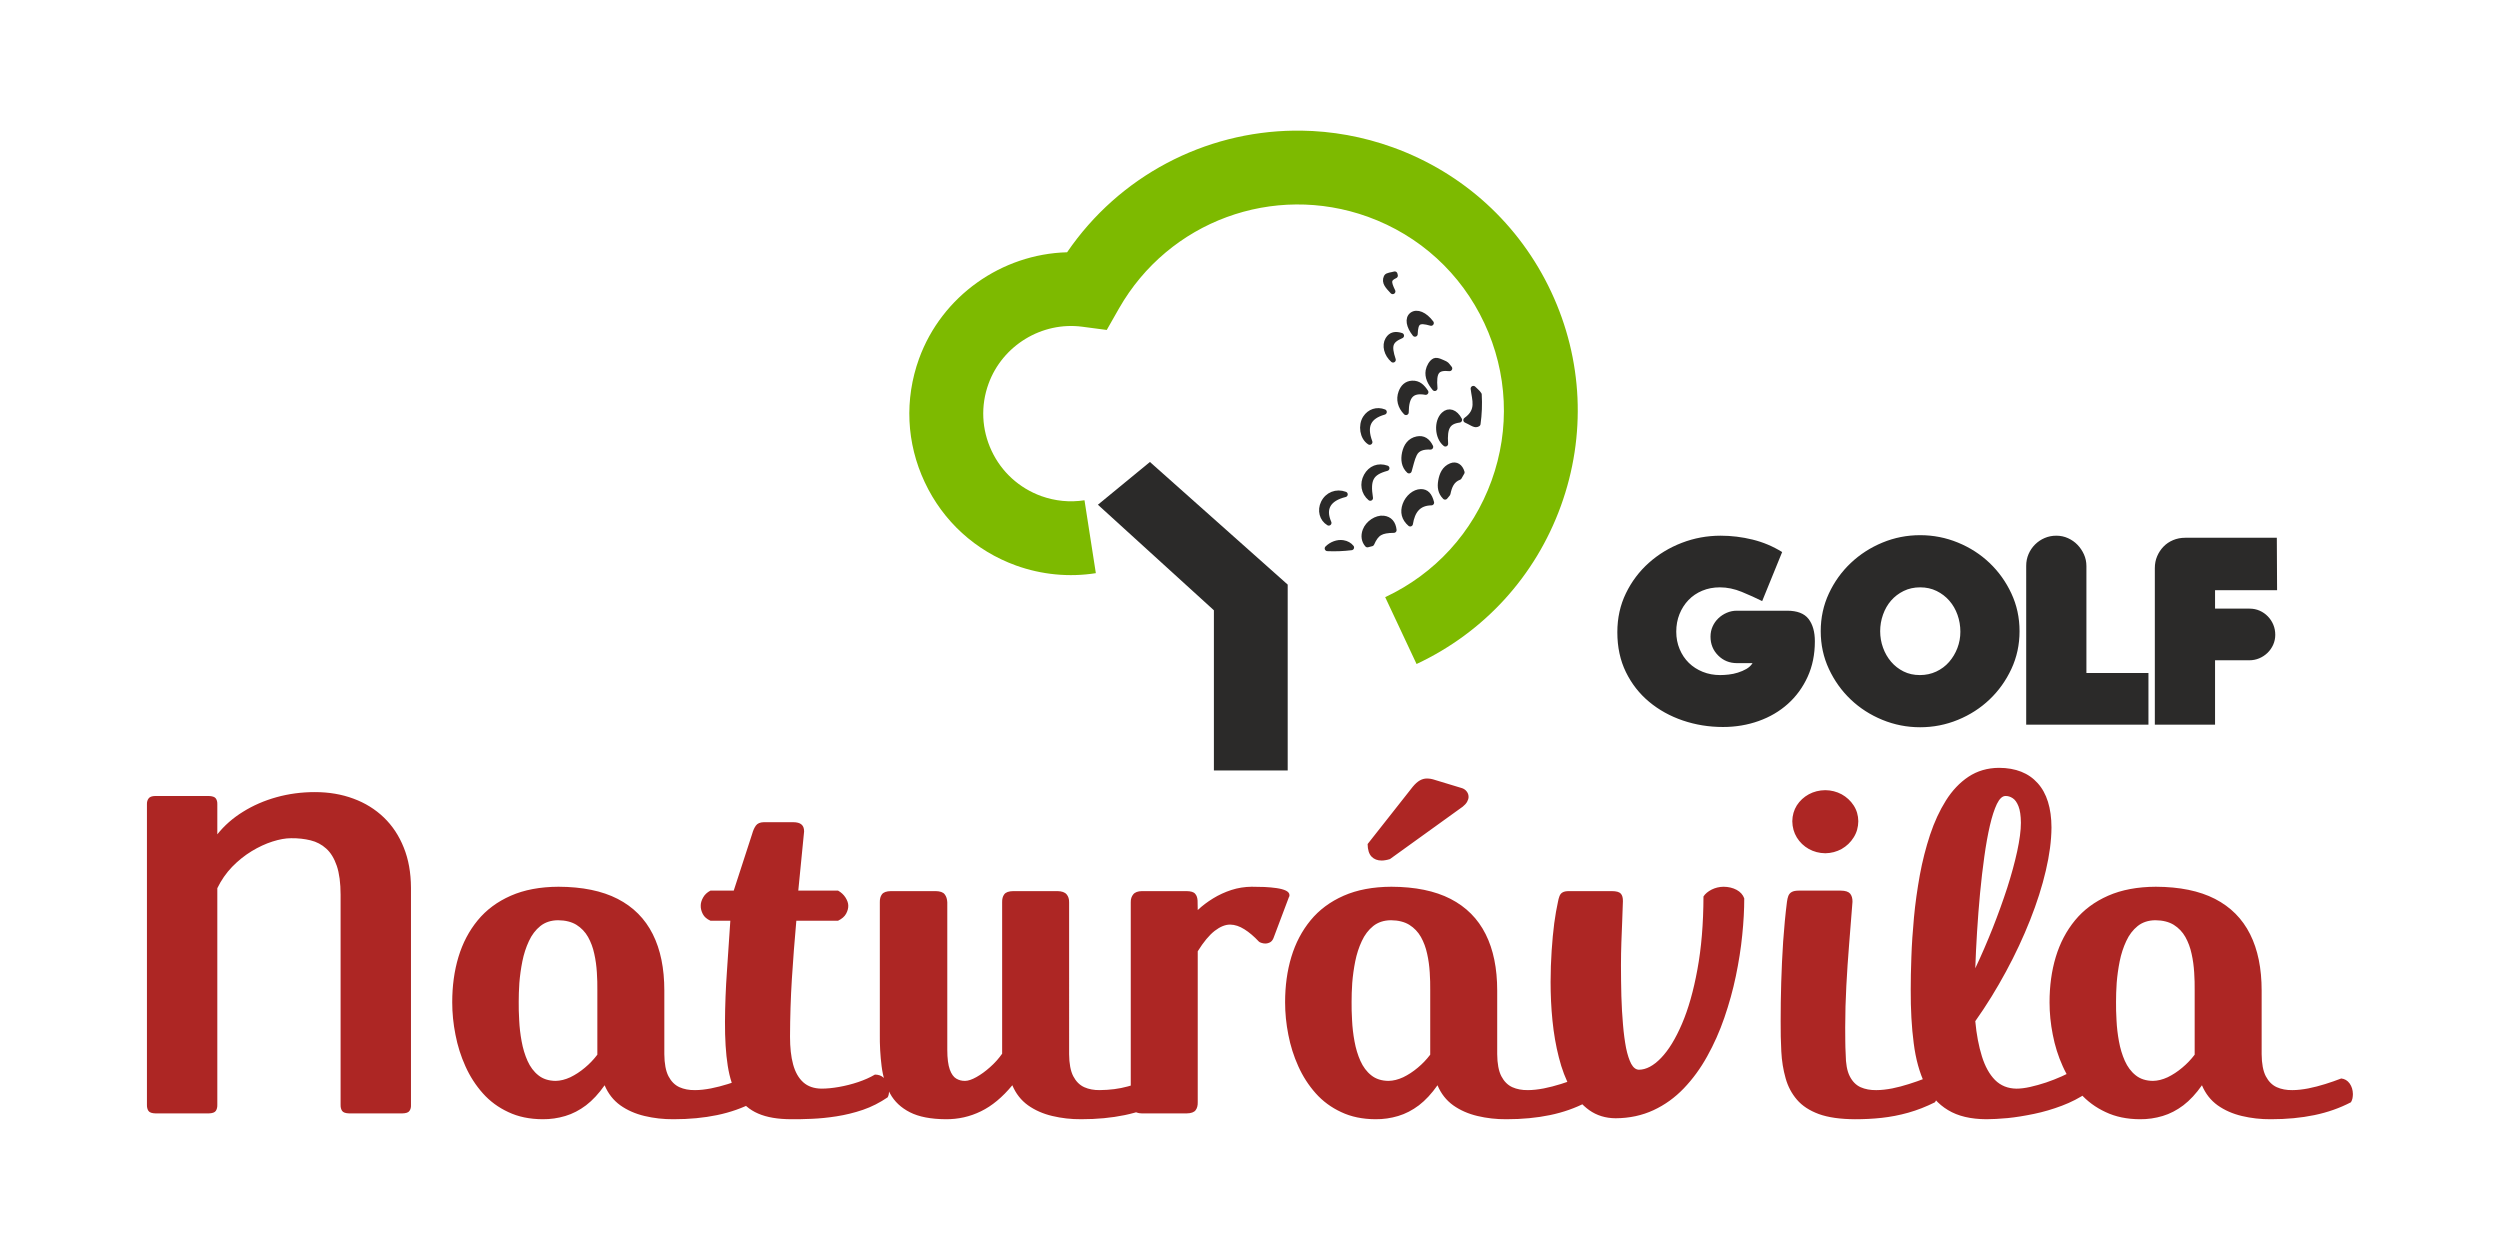
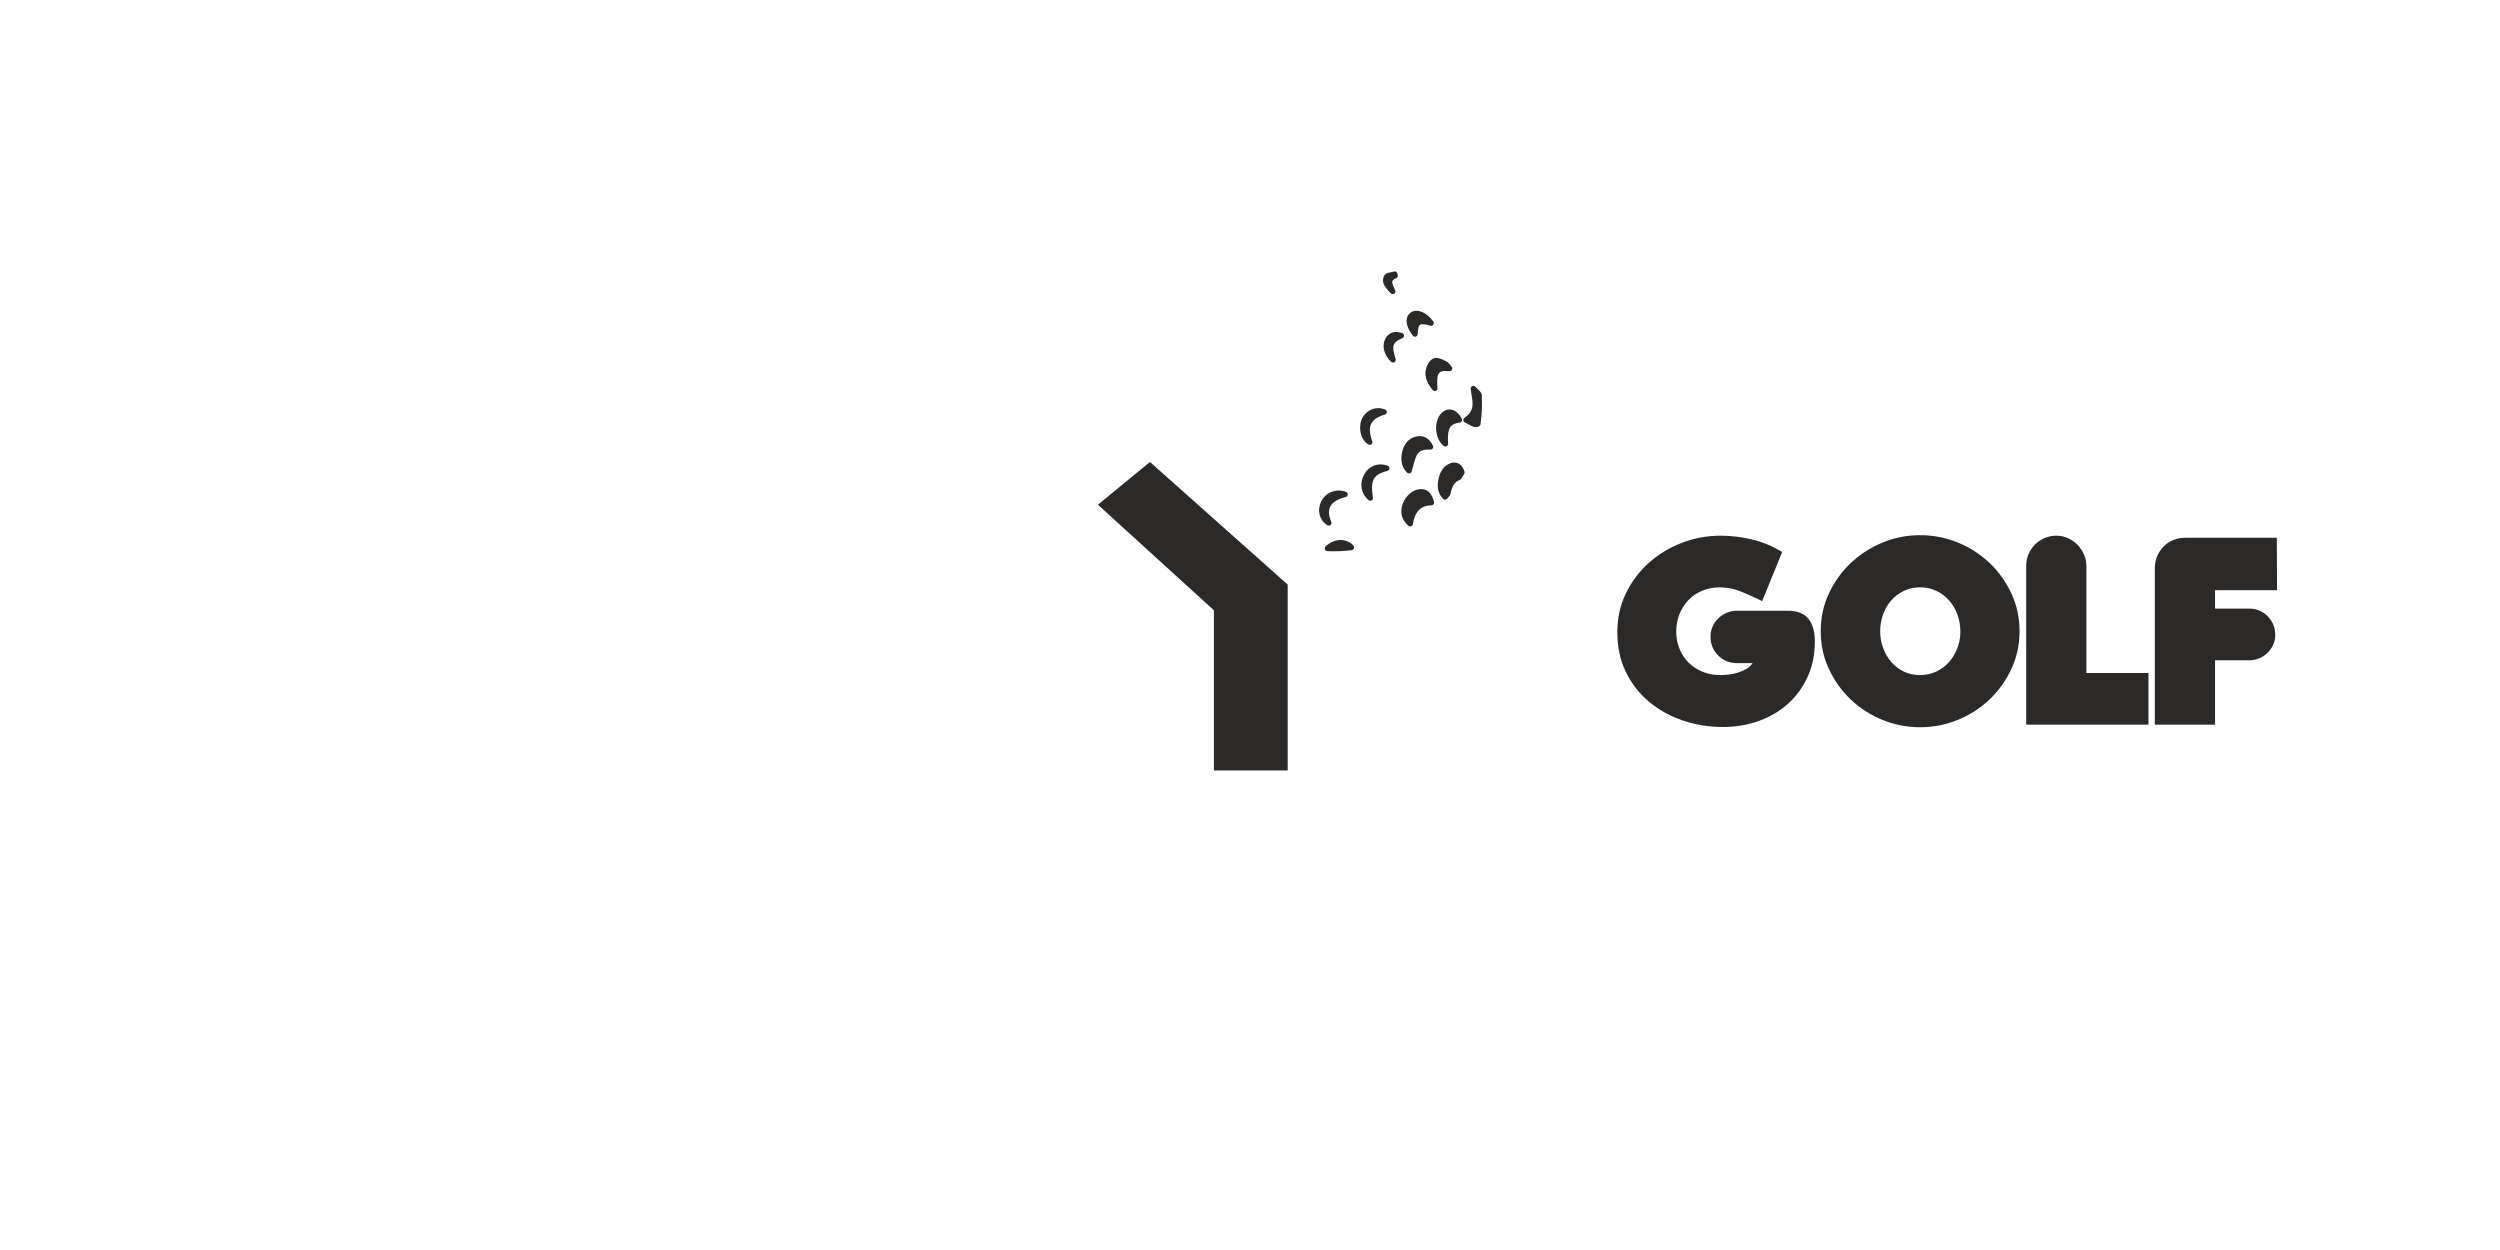
<svg xmlns="http://www.w3.org/2000/svg" xmlns:ns1="http://sodipodi.sourceforge.net/DTD/sodipodi-0.dtd" xmlns:ns2="http://www.inkscape.org/namespaces/inkscape" xml:space="preserve" width="500" height="250" version="1.1" style="clip-rule:evenodd;fill-rule:evenodd;image-rendering:optimizeQuality;shape-rendering:geometricPrecision;text-rendering:geometricPrecision" viewBox="0 0 13229.167 6614.583" id="svg29" ns1:docname="naturavilagolf.svg" ns2:version="1.3.1 (91b66b0783, 2023-11-16)">
  <ns1:namedview pagecolor="#ffffff" bordercolor="#666666" borderopacity="1" objecttolerance="10" gridtolerance="10" guidetolerance="10" ns2:pageopacity="0" ns2:pageshadow="2" ns2:window-width="1920" ns2:window-height="1009" id="namedview31" showgrid="false" units="px" ns2:zoom="1.1893651" ns2:cx="269.05111" ns2:cy="146.71693" ns2:window-x="-8" ns2:window-y="-8" ns2:window-maximized="1" ns2:current-layer="Capa_x0020_1" ns2:showpageshadow="2" ns2:pagecheckerboard="0" ns2:deskcolor="#d1d1d1" />
  <defs id="defs4">
    <style type="text/css" id="style2">
   
    .str0 {stroke:#2B2A29;stroke-width:37.68;stroke-linecap:round;stroke-linejoin:round;stroke-miterlimit:22.926}
    .fil2 {fill:#2B2A29}
    .fil1 {fill:#7DBA00}
    .fil3 {fill:#2B2A29;fill-rule:nonzero}
    .fil0 {fill:#AD2624;fill-rule:nonzero}
   
  </style>
  </defs>
  <g id="Capa_x0020_1" transform="matrix(1.083,0,0,1.083,-9178.309,-6856.79)" ns2:label="Capa 1" ns2:groupmode="layer">
    <g id="g329" transform="matrix(1.393,0,0,1.393,-5548.895,-3528.265)" style="stroke-width:0.718">
-       <path class="fil0" d="m 11262.005,10217.228 v 735.467 c -0.282,8.8 1.415,15.889 5.104,21.563 3.977,5.963 12.489,8.8 25.541,9.082 h 185.565 c 13.34,-0.282 21.852,-3.119 25.541,-9.082 3.97,-5.674 5.674,-12.763 5.104,-21.563 v -761.001 c -0.282,-52.49 -8.511,-99.312 -25.253,-140.735 -16.459,-41.43 -39.726,-76.615 -69.8,-105.556 -30.075,-28.941 -65.831,-51.075 -106.69,-66.112 -41.142,-15.319 -86.253,-22.978 -135.343,-22.978 -46.815,0 -91.652,5.956 -134.497,17.874 -42.845,11.919 -82.001,28.941 -117.468,51.075 -35.467,21.845 -65.542,48.237 -90.231,79.164 v -105.556 c 0.282,-7.941 -1.415,-14.756 -5.104,-20.141 -3.977,-5.674 -12.489,-8.518 -25.541,-8.8 h -187.268 c -11.637,0.282 -19.297,3.126 -23.267,8.8 -3.971,5.386 -5.963,12.2 -5.675,20.141 v 1053.826 c -0.288,8.8 1.415,15.889 5.104,21.563 3.971,5.963 12.489,8.8 25.541,9.082 h 185.565 c 13.052,-0.282 21.564,-3.119 25.541,-9.082 3.689,-5.674 5.386,-12.763 5.104,-21.563 v -759.297 c 13.622,-28.09 30.926,-53.06 51.926,-74.912 20.994,-21.563 43.979,-40.008 68.668,-55.045 24.4,-14.756 48.801,-26.104 72.919,-33.764 24.119,-7.659 45.682,-11.637 65.26,-11.637 24.401,-0.281 47.104,2.274 68.097,7.378 21,5.111 39.445,14.756 55.053,28.941 15.889,14.193 28.089,34.334 37.17,60.727 8.793,26.104 13.334,60.149 13.334,102.142 z m 1242.799,684.393 c -20.149,0.281 -38.305,-3.119 -54.201,-10.215 -16.17,-7.378 -28.941,-20.142 -38.585,-38.586 -9.364,-18.163 -14.186,-43.986 -14.475,-77.179 v -223.025 c 0,-78.03 -13.333,-143.86 -40.571,-198.054 -27.237,-54.193 -68.097,-95.334 -123.149,-123.712 -54.756,-28.089 -123.994,-42.275 -207.41,-42.563 -64.697,0.288 -120.312,10.785 -167.409,31.496 -47.104,20.719 -85.697,49.371 -116.053,86.26 -30.363,36.889 -52.778,79.734 -67.534,128.535 -14.755,49.089 -21.845,101.868 -21.845,158.898 0,37.453 3.689,75.475 11.349,113.78 7.377,38.592 19.007,75.474 34.897,110.66 15.896,35.467 36.325,66.964 61.007,94.771 24.971,28.09 54.764,49.941 89.661,66.112 34.622,16.459 74.63,24.689 119.742,24.971 27.807,0.281 54.482,-3.689 80.015,-11.349 25.541,-7.659 49.66,-20.148 72.638,-37.459 22.986,-17.586 44.83,-41.141 65.26,-70.364 12.2,29.223 30.645,52.778 55.052,70.364 24.401,17.311 52.772,29.8 85.12,37.459 32.067,7.66 66.112,11.63 101.579,11.349 55.334,0 106.12,-4.823 152.653,-14.474 46.534,-9.645 89.098,-24.682 128.254,-45.112 2.555,-4.259 4.259,-8.8 5.392,-13.904 0.852,-4.822 1.422,-9.933 1.422,-15.037 -0.288,-14.186 -3.977,-26.393 -11.355,-36.889 -7.66,-10.497 -17.304,-16.171 -29.504,-17.593 -17.882,6.815 -36.608,13.622 -56.186,19.578 -19.86,6.244 -39.726,11.348 -59.586,15.326 -19.578,3.689 -38.304,5.956 -56.178,5.956 z m -342.197,-124.276 c -12.77,16.741 -27.237,32.06 -43.696,45.682 -16.46,13.904 -33.482,24.971 -51.075,33.482 -17.874,8.229 -34.897,12.482 -51.638,12.763 -24.407,-0.281 -44.548,-6.807 -60.437,-19.578 -16.178,-12.763 -28.66,-29.793 -38.023,-50.504 -9.363,-21 -16.178,-43.697 -20.718,-68.668 -4.534,-24.681 -7.371,-49.089 -8.512,-73.201 -1.415,-24.407 -1.985,-46.252 -1.703,-65.549 0,-19.578 0.57,-41.711 2.274,-66.393 1.985,-24.689 5.392,-49.941 10.496,-75.475 5.111,-25.541 12.771,-49.089 22.985,-70.941 9.934,-21.845 23.549,-39.438 40.008,-52.771 16.741,-13.341 37.453,-20.149 62.142,-20.43 26.104,0.281 47.667,5.674 64.689,16.17 17.03,10.786 30.645,24.971 40.578,42.564 9.934,17.874 17.305,37.452 21.845,59.015 4.83,21.282 7.667,43.134 9.082,65.26 1.422,22.134 1.985,42.845 1.703,62.142 z m 880.173,-522.658 c 0,-8.8 -3.407,-18.444 -9.645,-28.378 -6.244,-9.926 -15.044,-18.156 -26.111,-24.4 h -139.601 l 20.429,-207.699 c 0,-11.067 -3.118,-19.296 -9.363,-24.4 -6.237,-5.393 -16.17,-7.948 -29.793,-7.948 h -102.142 c -13.059,0.282 -22.422,4.259 -28.096,12.2 -5.386,7.659 -9.645,17.311 -12.763,28.66 l -64.697,199.187 h -81.719 c -11.919,6.244 -20.43,14.474 -25.823,24.4 -5.674,9.934 -8.223,19.578 -8.223,28.378 -0.288,9.645 2.267,19.578 7.378,29.504 5.104,9.934 14.186,17.593 26.668,23.267 h 69.8 c -3.689,58.171 -7.659,117.475 -11.918,177.624 -4.252,60.156 -6.526,119.179 -6.808,176.492 -0.282,59.867 2.837,111.512 9.645,154.638 6.814,43.415 18.444,78.883 35.474,106.409 17.022,27.807 40.86,48.237 71.216,61.289 30.644,13.334 69.519,19.86 116.905,19.86 20.429,0.281 43.978,-0.282 71.215,-1.422 27.526,-1.134 56.467,-3.971 87.112,-8.793 30.645,-4.823 61.29,-12.2 92.216,-22.697 30.645,-10.503 59.304,-25.259 86.542,-43.697 1.703,-2.555 2.837,-5.674 3.689,-9.081 0.851,-3.689 1.422,-7.948 1.422,-13.052 0,-8.23 -1.704,-16.741 -4.83,-25.541 -3.4,-8.793 -8.511,-16.452 -15.889,-22.697 -7.378,-6.244 -16.741,-9.363 -28.652,-9.644 -17.311,10.215 -37.171,19.007 -59.023,26.385 -22.133,7.378 -44.548,13.052 -66.964,17.023 -22.415,3.977 -42.844,5.963 -61.289,5.963 -26.667,-0.289 -47.949,-7.667 -64.127,-22.134 -16.452,-14.756 -28.37,-35.756 -35.748,-62.993 -7.378,-26.956 -10.785,-59.304 -10.785,-97.038 0.288,-68.668 2.273,-136.484 6.526,-203.447 4.259,-66.964 9.363,-134.779 15.607,-203.447 h 146.409 c 13.341,-6.526 22.704,-14.467 28.096,-24.4 5.386,-9.926 7.941,-19.578 7.66,-28.371 z m 774.616,-11.918 c 0.288,-11.349 -2.837,-20.712 -8.793,-27.808 -6.244,-7.378 -17.023,-11.067 -32.06,-11.348 h -154.927 c -15.889,0.281 -26.386,3.97 -31.778,11.348 -5.393,7.096 -7.66,16.459 -7.378,27.808 v 531.169 c -12.2,17.311 -26.386,33.2 -42.564,47.385 -16.17,14.467 -32.059,25.823 -47.667,34.616 -15.607,8.799 -28.659,13.052 -39.156,13.333 -11.637,0.289 -21.852,-2.267 -31.496,-7.941 -9.364,-5.392 -17.023,-16.178 -22.697,-31.778 -5.674,-15.889 -8.8,-38.874 -8.8,-69.238 v -517.546 c -0.563,-11.349 -3.407,-20.712 -9.082,-27.808 -5.385,-7.378 -16.17,-11.067 -31.778,-11.348 h -156.624 c -15.889,0.281 -26.385,3.97 -31.778,11.348 -5.392,7.096 -7.666,16.459 -7.378,27.808 v 459.664 c -0.57,40.86 1.704,79.164 6.238,115.201 4.54,36.319 14.474,68.379 29.8,96.187 15.037,27.807 38.304,49.659 69.512,65.548 31.215,15.889 73.208,24.119 125.986,24.401 43.408,0.281 84.268,-8.793 123.142,-27.808 38.593,-18.726 75.194,-49.089 110.09,-91.364 12.201,29.223 30.645,52.778 55.053,70.364 24.4,17.311 52.771,29.8 85.119,37.459 32.067,7.66 66.112,11.63 101.579,11.349 55.334,0 106.12,-4.823 152.654,-14.474 46.533,-9.645 89.097,-24.682 128.253,-45.112 2.555,-4.259 4.259,-8.8 5.392,-13.904 0.852,-4.822 1.422,-9.933 1.422,-15.037 -0.288,-14.186 -3.977,-26.393 -11.355,-36.889 -7.659,-10.497 -17.304,-16.171 -29.504,-17.593 -26.104,10.785 -54.201,20.148 -83.993,28.089 -29.793,8.23 -62.705,12.489 -98.172,12.771 -20.148,0.281 -38.304,-3.119 -54.193,-10.215 -16.178,-7.378 -28.948,-20.142 -38.593,-38.586 -9.363,-18.163 -14.186,-43.986 -14.474,-77.179 z m 451.153,27.237 c -0.282,-12.2 -0.282,-23.267 -0.563,-33.193 -0.571,-9.934 -3.126,-17.882 -8.512,-23.837 -5.111,-6.245 -15.044,-9.082 -30.081,-9.363 h -156.624 c -14.186,0.281 -24.401,3.97 -30.363,11.348 -5.956,7.096 -9.082,16.459 -8.793,27.808 v 701.415 c -0.289,11.348 2.837,20.711 8.793,27.808 5.962,7.377 16.177,11.066 30.363,11.348 h 156.624 c 15.889,-0.282 26.392,-3.971 31.778,-11.348 5.392,-7.097 7.666,-16.46 7.378,-27.808 v -529.466 c 20.43,-32.918 40.296,-56.748 59.586,-71.786 19.296,-14.755 37.459,-22.133 54.481,-21.851 16.171,0.281 32.63,5.674 49.653,16.459 16.741,10.496 33.77,24.97 50.793,43.126 1.985,1.704 4.822,3.408 9.081,4.541 4.253,1.422 8.512,2.267 13.052,2.267 5.956,0 11.63,-1.415 17.023,-4.252 5.104,-2.837 9.081,-7.66 11.919,-14.474 l 54.474,-144.706 c 0.852,-0.851 1.422,-1.985 1.422,-3.407 0.282,-1.415 0.282,-2.555 0.282,-3.407 -0.282,-6.238 -4.541,-11.349 -12.482,-15.319 -8.229,-3.971 -19.014,-6.808 -32.348,-8.793 -13.052,-1.992 -27.526,-3.126 -42.845,-3.978 -15.326,-0.563 -30.363,-0.851 -45.119,-0.851 -24.4,0.288 -48.23,3.977 -70.934,11.355 -22.697,7.378 -44.26,17.304 -64.127,29.504 -19.859,12.2 -38.022,25.823 -53.911,40.86 z m 1157.679,631.615 c -20.149,0.281 -38.305,-3.119 -54.201,-10.215 -16.17,-7.378 -28.941,-20.142 -38.586,-38.586 -9.363,-18.163 -14.185,-43.986 -14.474,-77.179 v -223.025 c 0,-78.03 -13.333,-143.86 -40.571,-198.054 -27.237,-54.193 -68.097,-95.334 -123.149,-123.712 -54.756,-28.089 -123.994,-42.275 -207.41,-42.563 -64.697,0.288 -120.312,10.785 -167.409,31.496 -47.104,20.719 -85.697,49.371 -116.053,86.26 -30.363,36.889 -52.778,79.734 -67.534,128.535 -14.756,49.089 -21.845,101.868 -21.845,158.898 0,37.453 3.689,75.475 11.349,114.068 7.377,38.304 19.007,75.186 34.896,110.372 15.897,35.467 36.326,66.964 61.008,94.771 24.971,28.09 54.764,49.941 89.661,66.112 34.622,16.459 74.63,24.689 119.742,24.971 27.807,0.281 54.482,-3.689 80.015,-11.349 25.541,-7.659 49.66,-20.148 72.638,-37.459 22.985,-17.586 44.83,-41.141 65.26,-70.364 12.2,29.223 30.645,52.778 55.052,70.364 24.401,17.311 52.771,29.8 85.12,37.459 32.067,7.66 66.112,11.63 101.579,11.349 55.334,0 106.12,-4.823 152.653,-14.474 46.534,-9.645 89.098,-24.682 128.254,-45.112 2.555,-4.259 4.259,-8.8 5.392,-13.904 0.852,-4.822 1.422,-9.933 1.422,-15.037 -0.288,-14.186 -3.977,-26.393 -11.355,-36.889 -7.66,-10.497 -17.304,-16.171 -29.505,-17.593 -17.881,6.815 -36.607,13.622 -56.185,19.578 -19.86,6.244 -39.726,11.348 -59.586,15.326 -19.578,3.689 -38.304,5.956 -56.178,5.956 z m -342.197,-124.276 c -12.77,16.741 -27.237,32.06 -43.696,45.682 -16.46,13.904 -33.482,24.971 -51.075,33.482 -17.874,8.229 -34.897,12.482 -51.638,12.763 -24.407,-0.281 -44.548,-6.807 -60.437,-19.578 -16.178,-12.763 -28.66,-29.793 -38.023,-50.504 -9.363,-21 -16.178,-43.697 -20.718,-68.668 -4.534,-24.681 -7.371,-49.089 -8.512,-73.201 -1.415,-24.407 -1.985,-46.252 -1.703,-65.549 0,-19.578 0.57,-41.711 2.274,-66.393 1.985,-24.689 5.392,-49.941 10.496,-75.475 5.111,-25.541 12.77,-49.089 22.985,-70.941 9.934,-21.845 23.549,-39.438 40.008,-52.771 16.741,-13.341 37.453,-20.149 62.142,-20.43 26.104,0.281 47.667,5.674 64.689,16.17 17.03,10.786 30.645,24.971 40.578,42.564 9.934,17.874 17.304,37.452 21.845,59.015 4.83,21.282 7.667,43.134 9.082,65.26 1.422,22.134 1.985,42.845 1.703,62.142 z m 114.068,-869.965 c 6.808,-5.386 11.912,-11.06 15.319,-17.023 3.407,-6.244 5.104,-11.919 5.104,-17.023 0,-7.096 -1.985,-13.052 -5.956,-18.445 -3.97,-5.674 -9.363,-9.645 -16.171,-12.2 l -95.341,-28.941 c -5.104,-1.704 -10.215,-3.126 -15.037,-3.97 -5.104,-0.852 -9.645,-1.14 -13.904,-1.14 -8.511,0 -16.741,2.274 -24.682,6.815 -7.948,4.534 -16.178,11.912 -24.689,22.126 l -158.328,200.891 c 0.282,20.148 4.823,34.904 13.904,44.267 8.793,9.082 20.711,13.622 35.467,13.622 4.252,0 8.793,-0.57 13.904,-1.422 4.822,-0.851 9.933,-1.985 15.037,-3.689 z m 522.65,296.233 h -149.816 c -9.926,0 -17.593,1.415 -22.697,4.54 -5.111,2.837 -8.511,7.378 -10.785,13.052 -2.267,5.956 -4.252,13.052 -5.674,21.564 -4.541,20.148 -8.793,44.83 -12.77,73.771 -3.689,29.23 -6.808,61.289 -9.075,96.193 -2.274,35.179 -3.689,71.505 -3.689,109.239 0,45.118 1.985,90.23 6.526,135.349 4.541,45.394 11.912,88.527 22.415,129.387 10.215,40.86 24.119,77.46 41.712,109.52 17.593,32.067 39.156,57.319 64.971,75.764 26.111,18.444 56.749,28.089 92.505,28.37 48.8,-0.281 93.067,-9.926 132.794,-28.37 39.719,-18.445 75.186,-43.979 106.401,-76.616 31.215,-32.63 58.452,-69.801 82.001,-112.357 23.548,-42.282 43.697,-87.393 60.156,-135.349 16.452,-47.95 30.074,-96.476 40.289,-145.847 10.215,-49.371 17.875,-97.038 22.415,-143.572 4.823,-46.534 7.097,-89.66 7.097,-129.105 -4.541,-12.763 -13.623,-22.978 -26.956,-30.074 -13.334,-7.096 -28.941,-10.785 -46.252,-10.785 -14.756,0.288 -28.66,3.689 -41.142,9.933 -12.77,6.526 -22.415,14.474 -28.659,24.119 -0.282,95.623 -7.378,180.742 -21.282,255.936 -13.615,74.912 -31.778,138.75 -54.193,190.958 -22.415,52.208 -46.816,92.216 -73.208,119.46 -26.386,27.519 -52.208,41.142 -77.742,41.423 -10.504,-0.281 -19.578,-7.089 -26.956,-20.43 -7.096,-13.615 -13.34,-32.341 -18.163,-55.897 -4.541,-23.83 -8.229,-51.074 -10.778,-82.282 -2.837,-30.926 -4.541,-64.127 -5.674,-99.313 -0.852,-35.467 -1.422,-71.504 -1.422,-108.105 0,-28.659 0.57,-55.615 1.422,-80.586 0.845,-24.97 1.697,-49.089 2.837,-72.637 1.133,-23.549 1.985,-47.386 2.548,-71.505 0.289,-11.918 -1.985,-20.993 -7.377,-26.956 -5.386,-5.955 -15.889,-8.792 -31.779,-8.792 z m 803.564,-1.704 h -148.119 c -10.497,0 -18.726,1.704 -24.119,4.822 -5.674,3.126 -9.363,7.66 -11.912,13.622 -2.273,5.675 -3.689,12.771 -4.829,20.712 -5.674,44.548 -9.926,90.801 -13.334,138.75 -3.118,47.955 -5.392,95.904 -6.807,143.579 -1.422,47.385 -1.985,93.068 -1.985,136.476 -0.289,36.607 0.563,71.786 2.266,105.838 1.704,33.763 6.808,64.978 15.038,93.919 7.948,28.942 21.281,53.912 39.726,75.475 18.444,21.564 43.978,38.305 76.897,50.505 32.912,11.918 75.186,17.881 126.549,18.163 31.208,0 62.423,-1.422 93.631,-4.823 31.215,-3.407 62.423,-9.363 93.638,-18.163 31.208,-8.792 62.423,-20.993 93.638,-36.6 2.549,-3.407 4.252,-7.66 5.386,-12.2 0.851,-4.823 1.422,-9.934 1.422,-15.038 0,-8.229 -1.422,-16.177 -4.259,-24.407 -2.838,-8.223 -7.378,-15.037 -13.616,-20.993 -6.244,-5.963 -14.474,-9.363 -24.689,-10.785 -17.874,6.815 -36.319,13.622 -55.897,19.578 -19.578,6.244 -38.874,11.348 -58.452,15.326 -19.578,3.689 -38.304,5.956 -55.897,5.956 -20.711,0.281 -38.874,-3.119 -55.045,-10.215 -16.171,-7.378 -28.659,-20.142 -38.023,-38.586 -9.363,-18.163 -13.903,-43.986 -14.185,-77.179 -0.852,-16.177 -1.422,-32.067 -1.422,-47.385 -0.282,-15.608 -0.282,-30.927 -0.282,-46.253 0,-49.652 1.422,-98.46 3.971,-146.128 2.555,-47.667 5.674,-95.623 9.652,-144.142 3.97,-48.519 7.941,-98.742 11.911,-150.668 0.289,-12.2 -2.548,-21.563 -8.222,-28.66 -5.963,-6.807 -16.741,-10.496 -32.631,-10.496 z m 61.283,-243.454 c -0.282,-20.711 -5.674,-39.156 -16.452,-55.608 -10.504,-16.178 -24.689,-29.23 -41.993,-38.874 -17.593,-9.363 -36.608,-14.185 -57.319,-14.474 -21.282,0.289 -40.578,5.111 -57.883,14.474 -17.592,9.645 -31.496,22.697 -41.993,38.874 -10.215,16.452 -15.607,34.897 -15.889,55.608 0.282,21.282 5.674,40.297 15.889,57.037 10.497,17.022 24.401,30.356 41.993,40.289 17.305,9.645 36.601,14.756 57.883,15.038 20.711,-0.282 39.726,-5.393 57.319,-15.038 17.304,-9.933 31.489,-23.267 41.993,-40.289 10.778,-16.741 16.17,-35.756 16.452,-57.037 z m 677.585,22.134 c -0.282,-68.379 -16.46,-120.305 -48.519,-155.772 -31.779,-35.467 -76.897,-53.349 -135.343,-53.63 -40.859,0.282 -76.334,10.785 -107.26,31.215 -30.645,20.43 -57.03,48.23 -79.164,83.416 -22.133,35.185 -40.571,75.193 -55.615,120.312 -14.749,44.83 -26.956,92.216 -36.03,141.868 -8.8,49.371 -15.889,98.742 -20.43,147.831 -4.541,49.09 -7.667,95.624 -9.082,139.032 -1.703,43.415 -2.274,81.437 -2.274,114.349 -0.281,69.52 3.126,132.224 10.504,188.128 7.089,55.897 20.43,103.564 39.438,143.291 19.014,39.719 45.97,70.082 80.867,91.075 34.904,21.282 79.734,31.785 134.779,32.067 20.43,0 45.112,-1.422 74.06,-3.971 28.941,-2.837 59.868,-7.948 92.779,-14.755 32.919,-6.808 65.549,-16.46 97.897,-28.66 32.342,-12.2 62.135,-27.526 89.379,-46.252 0.852,-2.549 1.697,-5.956 2.267,-9.645 0.852,-3.97 1.133,-8.23 1.133,-12.482 0,-8.229 -1.133,-16.459 -3.97,-24.97 -2.837,-8.23 -7.66,-15.608 -14.756,-21.571 -6.807,-6.237 -16.459,-9.926 -28.941,-11.348 -13.052,7.667 -28.371,15.608 -45.682,23.267 -17.593,7.948 -36.037,15.037 -55.045,21.563 -19.296,6.245 -37.741,11.637 -55.897,15.608 -17.881,3.977 -33.77,5.963 -47.674,5.963 -30.356,-0.289 -55.609,-10.504 -75.475,-30.364 -19.578,-19.859 -34.897,-47.385 -45.964,-82.852 -11.067,-35.467 -19.015,-76.609 -23.267,-123.431 39.438,-55.609 75.194,-113.78 107.824,-174.217 32.63,-60.156 60.719,-120.594 84.556,-180.743 23.83,-60.156 42.275,-118.038 55.045,-173.083 13.052,-55.334 19.578,-105.839 19.86,-151.239 z m -161.735,-110.66 c 8.8,-0.282 17.311,2.274 25.541,7.659 8.229,5.111 15.037,14.756 20.429,28.378 5.393,13.622 8.23,32.912 8.512,57.601 0,27.519 -4.541,61 -13.052,100.445 -8.512,39.156 -20.149,82.001 -34.904,127.965 -15.038,46.252 -32.06,93.356 -51.075,141.593 -19.289,48.231 -39.437,95.335 -61.001,140.735 1.415,-40.289 3.408,-83.141 6.245,-128.253 2.837,-44.83 6.237,-89.949 10.496,-135.061 4.252,-45.118 9.363,-88.245 15.037,-128.823 5.675,-40.86 12.201,-77.179 19.578,-108.957 7.378,-31.778 15.608,-56.749 24.401,-75.193 9.081,-18.438 19.015,-27.808 29.793,-28.089 z m 1006.165,1031.693 c -20.148,0.281 -38.304,-3.119 -54.2,-10.215 -16.17,-7.378 -28.941,-20.142 -38.586,-38.586 -9.363,-18.163 -14.185,-43.986 -14.474,-77.179 v -223.025 c 0,-78.03 -13.333,-143.86 -40.571,-198.054 -27.237,-54.193 -68.097,-95.334 -123.149,-123.712 -54.756,-28.089 -123.994,-42.275 -207.41,-42.563 -64.697,0.288 -120.312,10.785 -167.409,31.496 -47.104,20.719 -85.697,49.371 -116.053,86.26 -30.363,36.889 -52.778,79.734 -67.534,128.535 -14.756,49.089 -21.845,101.868 -21.845,158.898 0,37.453 3.689,75.475 11.349,113.78 7.377,38.592 19.007,75.474 34.896,110.66 15.897,35.467 36.326,66.964 61.008,94.771 24.971,28.09 54.764,49.941 89.661,66.112 34.622,16.459 74.63,24.689 119.742,24.971 27.807,0.281 54.481,-3.689 80.015,-11.349 25.541,-7.659 49.66,-20.148 72.638,-37.459 22.985,-17.586 44.83,-41.141 65.26,-70.364 12.2,29.223 30.645,52.778 55.052,70.364 24.401,17.311 52.771,29.8 85.12,37.459 32.067,7.66 66.112,11.63 101.579,11.349 55.333,0 106.119,-4.823 152.653,-14.474 46.534,-9.645 89.097,-24.682 128.253,-45.112 2.556,-4.259 4.26,-8.8 5.393,-13.904 0.852,-4.822 1.422,-9.933 1.422,-15.037 -0.289,-14.186 -3.977,-26.393 -11.355,-36.889 -7.66,-10.497 -17.304,-16.171 -29.505,-17.593 -17.881,6.815 -36.607,13.622 -56.185,19.578 -19.86,6.244 -39.726,11.348 -59.586,15.326 -19.578,3.689 -38.304,5.956 -56.179,5.956 z m -342.196,-124.276 c -12.77,16.741 -27.237,32.06 -43.696,45.682 -16.46,13.904 -33.482,24.971 -51.075,33.482 -17.874,8.229 -34.897,12.482 -51.638,12.763 -24.407,-0.281 -44.548,-6.807 -60.437,-19.578 -16.178,-12.763 -28.66,-29.793 -38.023,-50.504 -9.363,-21 -16.178,-43.697 -20.719,-68.668 -4.533,-24.681 -7.37,-49.089 -8.511,-73.201 -1.415,-24.407 -1.985,-46.252 -1.703,-65.549 0,-19.578 0.57,-41.711 2.273,-66.393 1.986,-24.689 5.393,-49.941 10.497,-75.475 5.111,-25.541 12.77,-49.089 22.985,-70.941 9.934,-21.845 23.549,-39.438 40.008,-52.771 16.741,-13.341 37.452,-20.149 62.141,-20.43 26.104,0.281 47.668,5.674 64.69,16.17 17.03,10.786 30.645,24.971 40.578,42.564 9.934,17.874 17.304,37.452 21.845,59.015 4.83,21.282 7.667,43.134 9.082,65.26 1.422,22.134 1.985,42.845 1.703,62.142 z" id="path7" ns2:connector-curvature="0" style="fill:#ad2624;fill-rule:nonzero;stroke-width:0.505" />
-       <path id="tree39.eps" class="fil1" d="m 14631.844,7536.154 h -25.161 c -313.664,3.788 -613.064,158.335 -796.369,426.675 -229.164,6.054 -439.312,153.006 -519.342,373.341 -51.448,142.481 -44.492,296.162 19.909,432.983 64.176,137.159 178.011,240.885 320.203,292.346 89.478,32.299 186.495,41.754 280.034,26.864 l -39.796,-255.697 c -51.561,7.934 -102.685,2.837 -152.049,-14.798 -77.115,-28.167 -139.017,-84.409 -173.815,-158.673 -34.798,-74.299 -38.924,-157.722 -10.757,-235.154 48.716,-134.413 187.163,-218.794 328.75,-200.103 l 85.95,11.334 42.958,-75.51 c 174.554,-305.933 541.496,-440.917 873.006,-321.485 181.496,65.809 326.574,198.174 408.392,373.045 81.888,174.78 91.033,371.074 25.323,552.802 -65.781,181.433 -198.244,326.504 -373.024,408.392 l 110.048,234.507 c 237.329,-111.266 417.206,-308.545 506.388,-555.006 89.083,-246.249 77.108,-513.027 -34.158,-750.427 -111.273,-237.33 -308.524,-417.516 -555.097,-506.698 -105.782,-38.192 -214.253,-57.277 -321.393,-58.741 z" ns2:connector-curvature="0" style="fill:#7dba00;stroke-width:0.505" />
      <polygon id="tree39.eps_0" class="fil2" points="14399.54,10107.83 14767.23,10107.83 14767.23,9181.84 14080.8,8570.87 13821.62,8783.85 14399.54,9309.81 " style="fill:#2b2a29;stroke-width:0.718" transform="matrix(0.704,0,0,0.704,4187.946,2664.483)" />
      <path id="ball.eps" class="fil2 str0" d="m 15255.179,8461.952 c -4.379,-7.645 -13.503,-13.918 -19.867,-20.916 4.393,39.086 21.972,76.827 -25.653,110.449 15.973,6.808 30.074,18.198 38.05,14.875 1.078,-0.408 2.225,-1.042 3.323,-1.732 4.787,-33.806 6.181,-68.224 4.147,-102.677 z" ns2:connector-curvature="0" style="fill:#2b2a29;stroke:#2b2a29;stroke-width:19.045;stroke-linecap:round;stroke-linejoin:round;stroke-miterlimit:22.926" />
      <path id="ball.eps_1" class="fil2 str0" d="m 14960.938,8044.661 c -0.464,-1.661 -0.88,-3.358 -1.316,-5.132 -10.039,3.224 -26.132,3.668 -29.138,10.13 -8.863,19.374 5.78,32.841 21.908,50.462 -17.058,-34.939 -14.953,-44.147 8.546,-55.461 z" ns2:connector-curvature="0" style="fill:#2b2a29;stroke:#2b2a29;stroke-width:19.045;stroke-linecap:round;stroke-linejoin:round;stroke-miterlimit:22.926" />
      <path id="ball.eps_2" class="fil2 str0" d="m 14982.628,8255.26 c -19.866,-6.413 -35.966,-4.562 -46.738,13.411 -12.601,20.986 -4.428,51.983 17.783,71.434 -16.628,-50.216 -10.982,-67.654 28.955,-84.845 z" ns2:connector-curvature="0" style="fill:#2b2a29;stroke:#2b2a29;stroke-width:19.045;stroke-linecap:round;stroke-linejoin:round;stroke-miterlimit:22.926" />
      <path id="ball.eps_3" class="fil2 str0" d="m 14922.141,8523.002 c -24.963,-9.814 -50.659,-1.225 -65.161,21.078 -16.706,25.942 -10.863,68.442 14.798,84.613 -21.141,-56.84 -4.752,-90.04 50.363,-105.69 z" ns2:connector-curvature="0" style="fill:#2b2a29;stroke:#2b2a29;stroke-width:19.045;stroke-linecap:round;stroke-linejoin:round;stroke-miterlimit:22.926" />
      <path id="ball.eps_4" class="fil2 str0" d="m 14709.825,8841.804 c -12.848,26.294 -4.992,56.411 18.346,70.258 -22.204,-50.483 -2.14,-85.612 56.974,-100.03 -30.117,-11.271 -61.36,1.07 -75.32,29.772 z" ns2:connector-curvature="0" style="fill:#2b2a29;stroke:#2b2a29;stroke-width:19.045;stroke-linecap:round;stroke-linejoin:round;stroke-miterlimit:22.926" />
      <path id="ball.eps_5" class="fil2 str0" d="m 14860.218,8747.505 c -14.755,26.801 -9.257,58.481 13.552,77.425 -10.567,-65.619 2.133,-89.611 57.749,-104.669 -29.779,-10.475 -56.587,0.556 -71.301,27.244 z" ns2:connector-curvature="0" style="fill:#2b2a29;stroke:#2b2a29;stroke-width:19.045;stroke-linecap:round;stroke-linejoin:round;stroke-miterlimit:22.926" />
      <path id="ball.eps_6" class="fil2 str0" d="m 15020.158,8182.678 c -15.762,12.052 -11.623,39.065 10.426,66.809 1.753,-43.514 12.186,-50.913 56.496,-38.332 -22.275,-30.081 -50.068,-41.233 -66.922,-28.476 z" ns2:connector-curvature="0" style="fill:#2b2a29;stroke:#2b2a29;stroke-width:19.045;stroke-linecap:round;stroke-linejoin:round;stroke-miterlimit:22.926" />
      <path id="ball.eps_7" class="fil2 str0" d="m 15151.748,8370.292 c -5.892,-6.632 -9.588,-13.798 -15.227,-16.297 -12.059,-5.259 -28.096,-14.39 -37.178,-10.271 -10.553,4.822 -19.521,21.472 -21.824,34.158 -3.956,22.556 6.47,42.697 22.451,62.078 -5.083,-58.312 6.617,-74.264 51.778,-69.667 z" ns2:connector-curvature="0" style="fill:#2b2a29;stroke:#2b2a29;stroke-width:19.045;stroke-linecap:round;stroke-linejoin:round;stroke-miterlimit:22.926" />
      <path id="ball.eps_8" class="fil2 str0" d="m 15137.295,8634.641 c -4.132,-57.066 8.139,-78.502 49.012,-83.965 -14.981,-27.956 -37.396,-34.876 -54.644,-18.522 -25.611,24.182 -22.562,80.1 5.632,102.487 z" ns2:connector-curvature="0" style="fill:#2b2a29;stroke:#2b2a29;stroke-width:19.045;stroke-linecap:round;stroke-linejoin:round;stroke-miterlimit:22.926" />
-       <path id="ball.eps_9" class="fil2 str0" d="m 15068.17,8453.377 c -12.08,-18.36 -25.47,-31.912 -47.772,-30.68 -19.874,1.197 -31.715,13.545 -38.276,31.398 -9.124,24.759 -2.922,49.927 16.994,70.279 0.493,-58.642 20.204,-79.586 69.054,-70.998 z" ns2:connector-curvature="0" style="fill:#2b2a29;stroke:#2b2a29;stroke-width:19.045;stroke-linecap:round;stroke-linejoin:round;stroke-miterlimit:22.926" />
      <path id="ball.eps_10" class="fil2 str0" d="m 15084.94,8645.447 c -10.405,-21.479 -25.506,-31.63 -46.654,-27.364 -25.632,5.224 -38.375,24.541 -43.697,48.604 -5.23,24.217 -1.816,46.548 15.052,62.289 6.054,-19.838 9.644,-40.691 18.698,-58.762 10.496,-21.155 32.411,-25.998 56.601,-24.766 z" ns2:connector-curvature="0" style="fill:#2b2a29;stroke:#2b2a29;stroke-width:19.045;stroke-linecap:round;stroke-linejoin:round;stroke-miterlimit:22.926" />
      <path id="ball.eps_11" class="fil2 str0" d="m 15157.176,8711.988 c -23.006,9.497 -31.877,30.427 -35.777,53.285 -3.435,20.493 -1.337,39.614 14.707,55.644 3.175,-3.759 6.329,-7.589 9.398,-11.377 5.252,-25.773 14.045,-48.153 39.811,-57.748 3.386,-5.618 6.666,-11.271 9.729,-16.973 -5.9,-20.345 -20.409,-30.032 -37.868,-22.83 z" ns2:connector-curvature="0" style="fill:#2b2a29;stroke:#2b2a29;stroke-width:19.045;stroke-linecap:round;stroke-linejoin:round;stroke-miterlimit:22.926" />
      <path id="ball.eps_12" class="fil2 str0" d="m 14778.168,8982.159 c -19.001,-3.119 -40.669,5.188 -54.77,19.479 27.857,1.232 56.002,0.127 84.021,-3.273 -6.737,-8.455 -16.685,-14.178 -29.251,-16.206 z" ns2:connector-curvature="0" style="fill:#2b2a29;stroke:#2b2a29;stroke-width:19.045;stroke-linecap:round;stroke-linejoin:round;stroke-miterlimit:22.926" />
      <path id="ball.eps_13" class="fil2 str0" d="m 15051.211,8802.993 c -22.119,0.169 -45.583,19.684 -54.918,45.682 -9.011,25.302 -3.717,47.836 17.572,66.408 7.187,-44.07 27.293,-73.37 74.271,-74.067 -6.878,-26.899 -18.22,-38.149 -36.925,-38.023 z" ns2:connector-curvature="0" style="fill:#2b2a29;stroke:#2b2a29;stroke-width:19.045;stroke-linecap:round;stroke-linejoin:round;stroke-miterlimit:22.926" />
-       <path id="ball.eps_14" class="fil2 str0" d="m 14956.546,8937.421 c -45.485,0.746 -61.269,9.243 -78.158,47.083 -4.85,1.345 -9.778,2.57 -14.699,3.795 -11.468,-12.946 -14.354,-30.764 -7.371,-49.441 9.603,-25.639 39.382,-45.464 63.965,-42.528 21.155,2.555 33.587,16.607 36.263,41.092 z" ns2:connector-curvature="0" style="fill:#2b2a29;stroke:#2b2a29;stroke-width:19.045;stroke-linecap:round;stroke-linejoin:round;stroke-miterlimit:22.926" />
      <path class="fil3" d="m 16214.67,9403.963 c -5.463,8.497 -12.749,15.326 -21.852,20.486 -9.103,5.16 -18.966,9.405 -29.589,12.742 -10.623,3.344 -21.394,5.618 -32.32,6.829 -10.926,1.218 -20.944,1.823 -30.046,1.823 -21.852,0 -42.184,-3.795 -61.001,-11.384 -18.811,-7.582 -35.052,-18.057 -48.702,-31.405 -13.658,-13.355 -24.436,-29.441 -32.328,-48.259 -7.884,-18.811 -11.834,-39.149 -11.834,-60.994 0,-22.457 3.795,-43.098 11.384,-61.909 7.589,-18.818 18.057,-35.207 31.412,-49.167 13.348,-13.96 29.434,-24.886 48.251,-32.778 18.811,-7.892 39.452,-11.834 61.909,-11.834 25.492,0 51.138,5.308 76.933,15.931 25.794,10.623 49.617,21.394 71.469,32.32 l 70.103,-172.07 c -32.172,-20.029 -66.766,-34.594 -103.789,-43.704 -37.023,-9.103 -74.356,-13.657 -111.984,-13.657 -47.343,0 -92.716,8.349 -136.11,25.041 -43.401,16.692 -81.937,40.057 -115.63,70.103 -33.686,30.046 -60.544,65.704 -80.572,106.979 -20.029,41.268 -30.047,86.795 -30.047,136.56 0,52.201 10.018,98.784 30.047,139.756 20.028,40.965 47.195,75.714 81.487,104.24 34.291,28.533 73.743,50.378 118.355,65.556 44.612,15.171 91.498,22.76 140.664,22.76 44.31,0 86.035,-6.984 125.184,-20.944 39.149,-13.96 73.293,-33.989 102.424,-60.086 29.131,-26.097 52.201,-57.664 69.195,-94.687 16.995,-37.023 25.492,-78.601 25.492,-124.726 0,-33.383 -7.434,-59.635 -22.31,-78.755 -14.868,-19.12 -39.902,-28.681 -75.109,-28.681 h -176.624 c -12.137,0 -23.823,2.429 -35.052,7.286 -11.228,4.857 -21.091,11.377 -29.589,19.571 -8.497,8.194 -15.171,17.755 -20.028,28.681 -4.858,10.926 -7.286,22.76 -7.286,35.509 0,26.097 8.954,48.097 26.857,66.006 17.909,17.903 39.909,26.857 66.006,26.857 z m 239.082,-111.984 c 0,47.343 9.561,91.498 28.681,132.47 19.12,40.965 44.612,76.629 76.482,106.972 31.862,30.349 68.885,54.172 111.068,71.469 42.184,17.304 86.345,25.949 132.471,25.949 46.125,0 90.286,-8.645 132.47,-25.949 42.183,-17.297 79.206,-41.12 111.068,-71.469 31.87,-30.342 57.362,-66.006 76.482,-106.972 19.12,-40.972 28.674,-85.127 28.674,-132.47 0,-47.343 -9.554,-91.498 -28.674,-132.47 -19.12,-40.965 -44.612,-76.629 -76.482,-106.972 -31.862,-30.349 -68.885,-54.172 -111.068,-71.469 -42.184,-17.304 -86.345,-25.949 -132.47,-25.949 -46.126,0 -90.133,8.645 -132.013,25.949 -41.88,17.297 -78.903,41.12 -111.076,71.469 -32.165,30.342 -57.812,66.006 -76.932,106.972 -19.12,40.972 -28.681,85.127 -28.681,132.47 z m 208.495,0 c 0,-20.029 3.336,-39.452 10.01,-58.269 6.681,-18.818 16.087,-35.2 28.23,-49.16 12.137,-13.96 26.858,-25.189 44.155,-33.686 17.297,-8.497 36.565,-12.749 57.812,-12.749 21.246,0 40.514,4.252 57.811,12.749 17.297,8.497 32.173,19.874 44.612,34.136 12.44,14.263 22,30.807 28.681,49.624 6.674,18.811 10.011,38.536 10.011,59.178 0,20.029 -3.485,39.149 -10.469,57.354 -6.976,18.212 -16.691,34.446 -29.131,48.709 -12.446,14.263 -27.47,25.491 -45.069,33.686 -17.6,8.194 -36.721,12.292 -57.355,12.292 -21.246,0 -40.367,-4.252 -57.361,-12.749 -16.994,-8.497 -31.56,-19.874 -43.697,-34.137 -12.143,-14.263 -21.549,-30.652 -28.23,-49.167 -6.674,-18.508 -10.01,-37.783 -10.01,-57.812 z m 512.21,327.757 h 428.815 v -181.179 h -217.59 v -375.101 c 0,-14.566 -2.886,-28.223 -8.652,-40.965 -5.765,-12.749 -13.354,-23.978 -22.76,-33.686 -9.405,-9.715 -20.486,-17.452 -33.228,-23.218 -12.749,-5.766 -26.407,-8.652 -40.973,-8.652 -14.565,0 -28.223,2.731 -40.972,8.194 -12.742,5.463 -23.971,13.052 -33.686,22.76 -9.708,9.715 -17.297,20.944 -22.76,33.686 -5.463,12.749 -8.194,26.407 -8.194,40.972 z m 451.209,0 v -548.994 c 0,-15.171 2.731,-29.131 8.194,-41.88 5.463,-12.742 12.898,-23.971 22.31,-33.686 9.405,-9.708 20.634,-17.297 33.686,-22.76 13.045,-5.463 27.16,-8.194 42.331,-8.194 h 321.386 l 0.908,183.911 h -217.589 v 64.641 h 121.086 c 12.749,0 24.583,2.429 35.509,7.279 10.926,4.857 20.487,11.531 28.674,20.029 8.194,8.504 14.573,18.212 19.12,29.138 4.555,10.926 6.829,22.76 6.829,35.509 0,12.137 -2.429,23.668 -7.279,34.594 -4.858,10.926 -11.532,20.486 -20.036,28.681 -8.497,8.194 -18.205,14.566 -29.131,19.113 -10.926,4.555 -22.457,6.829 -34.594,6.829 h -120.178 v 225.791 z" id="path26" ns2:connector-curvature="0" style="fill:#2b2a29;fill-rule:nonzero;stroke-width:0.505" />
    </g>
  </g>
</svg>